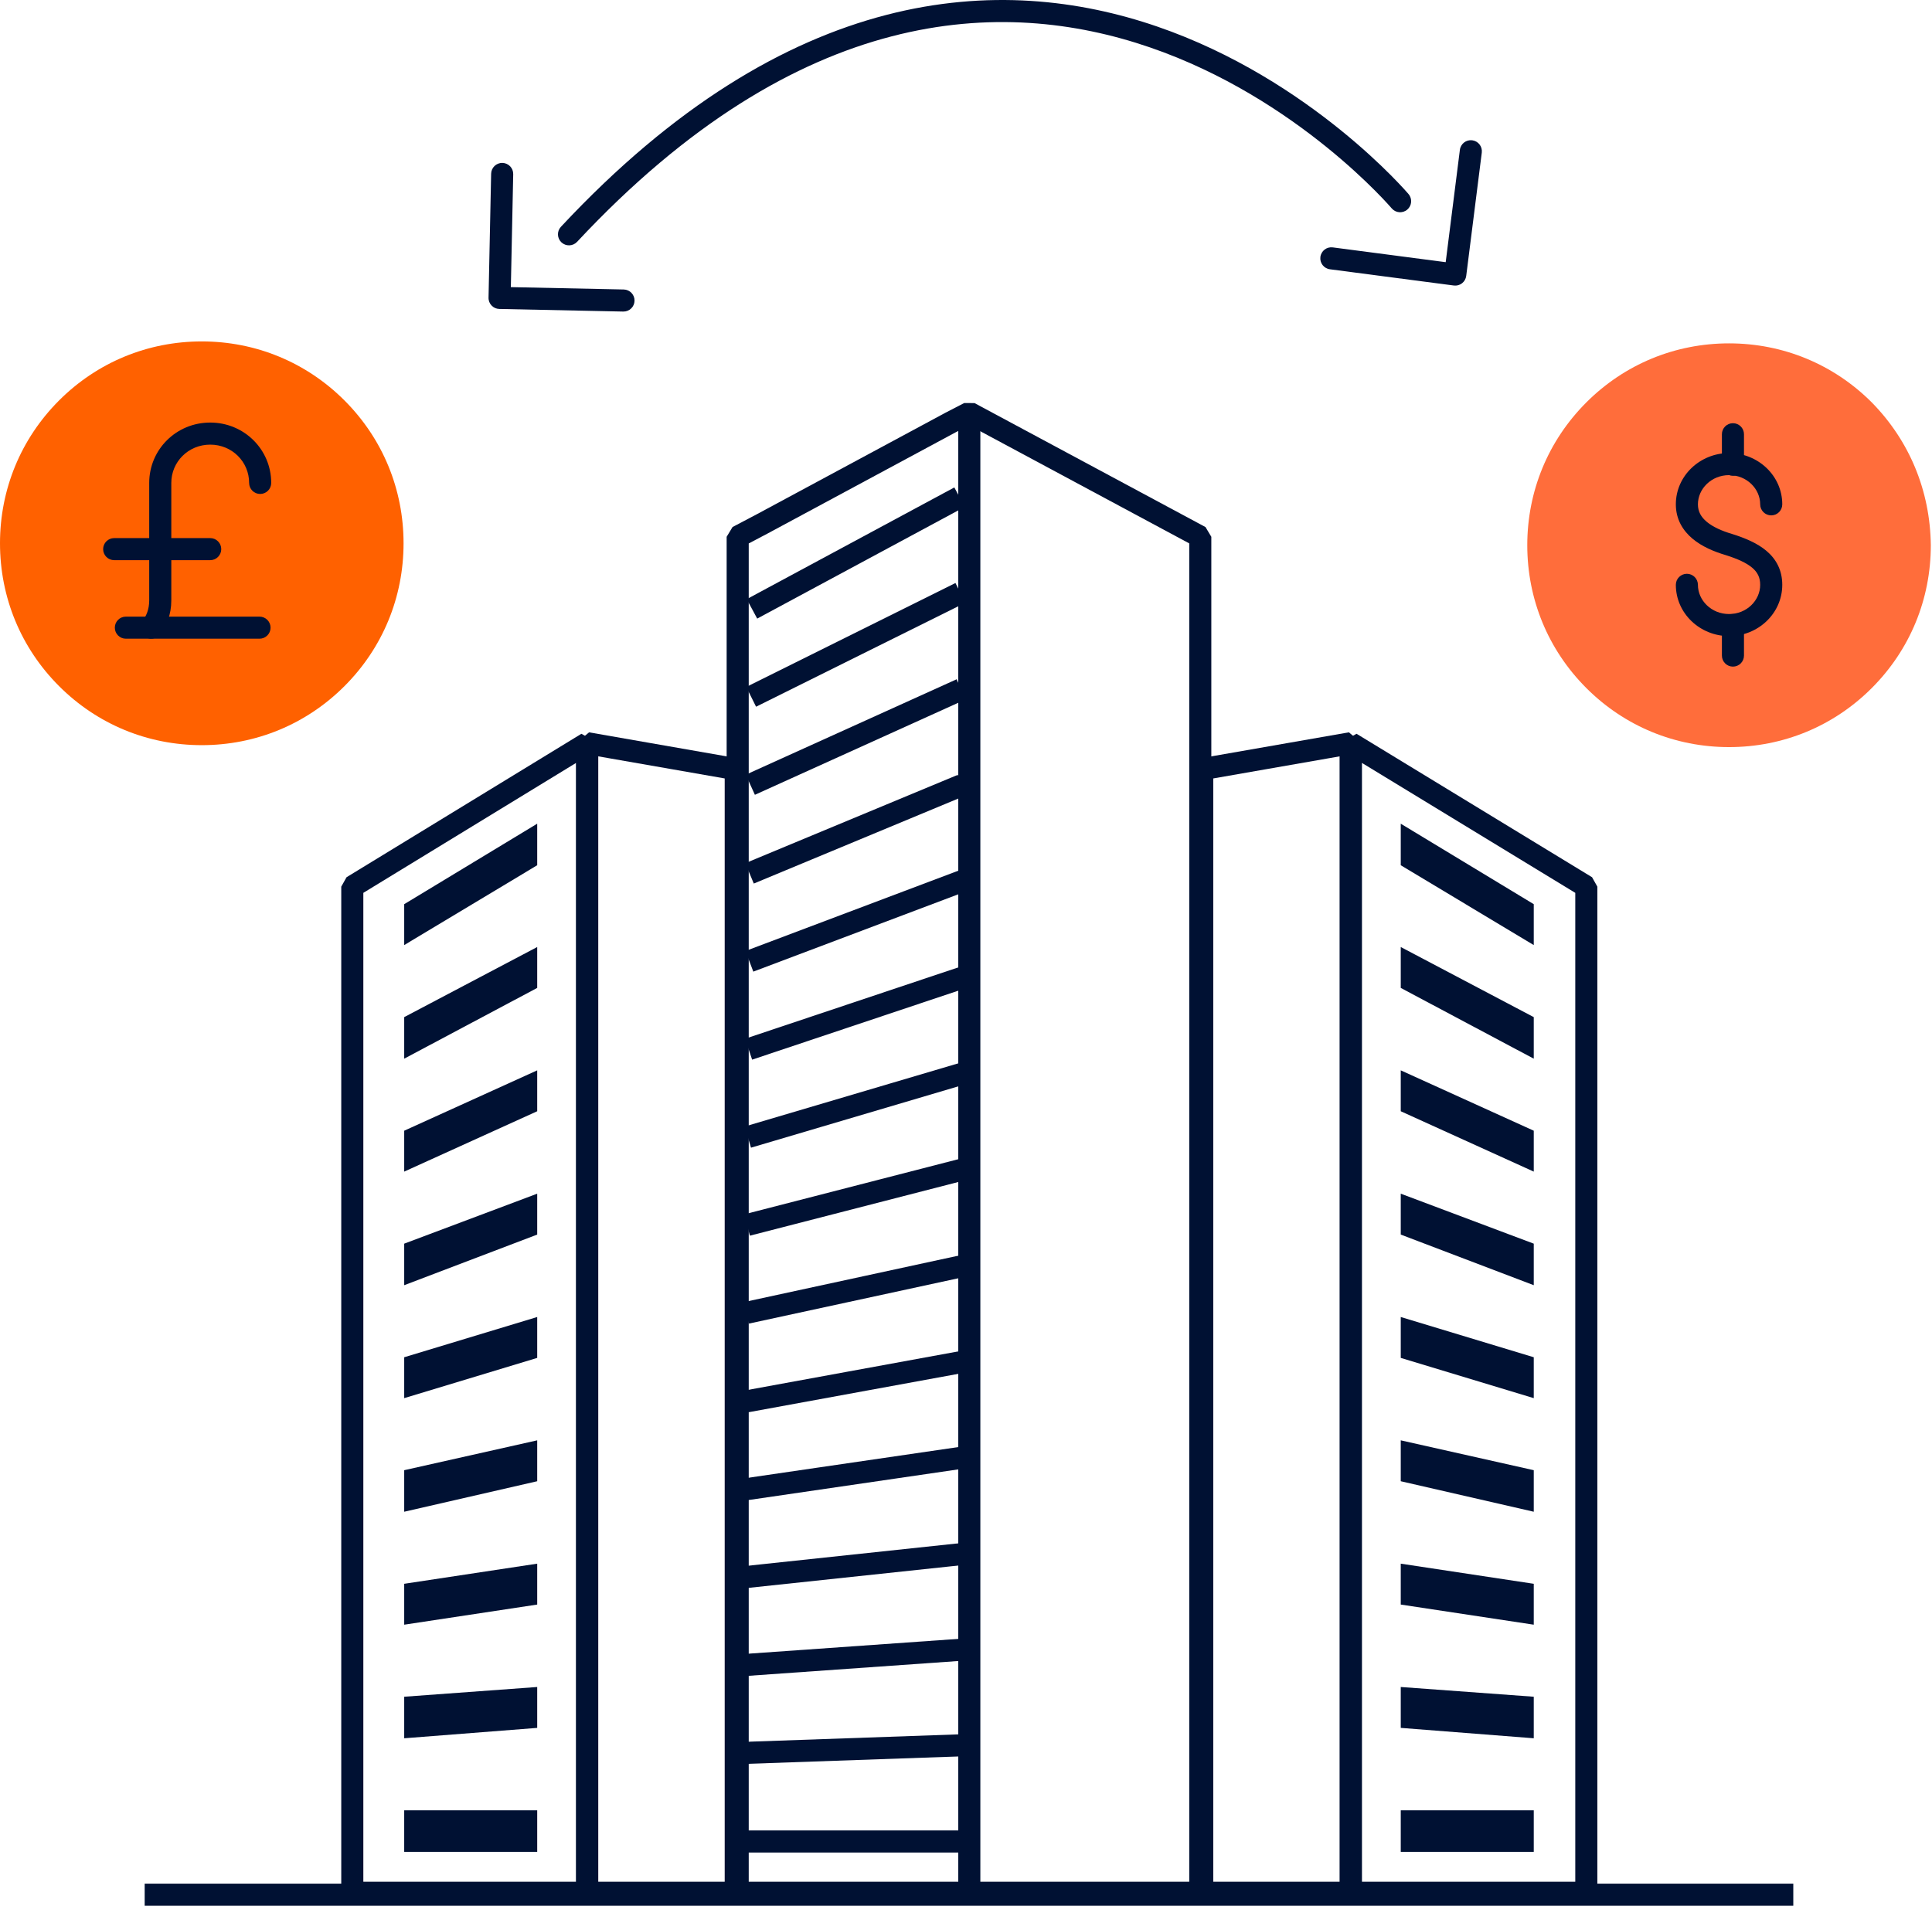
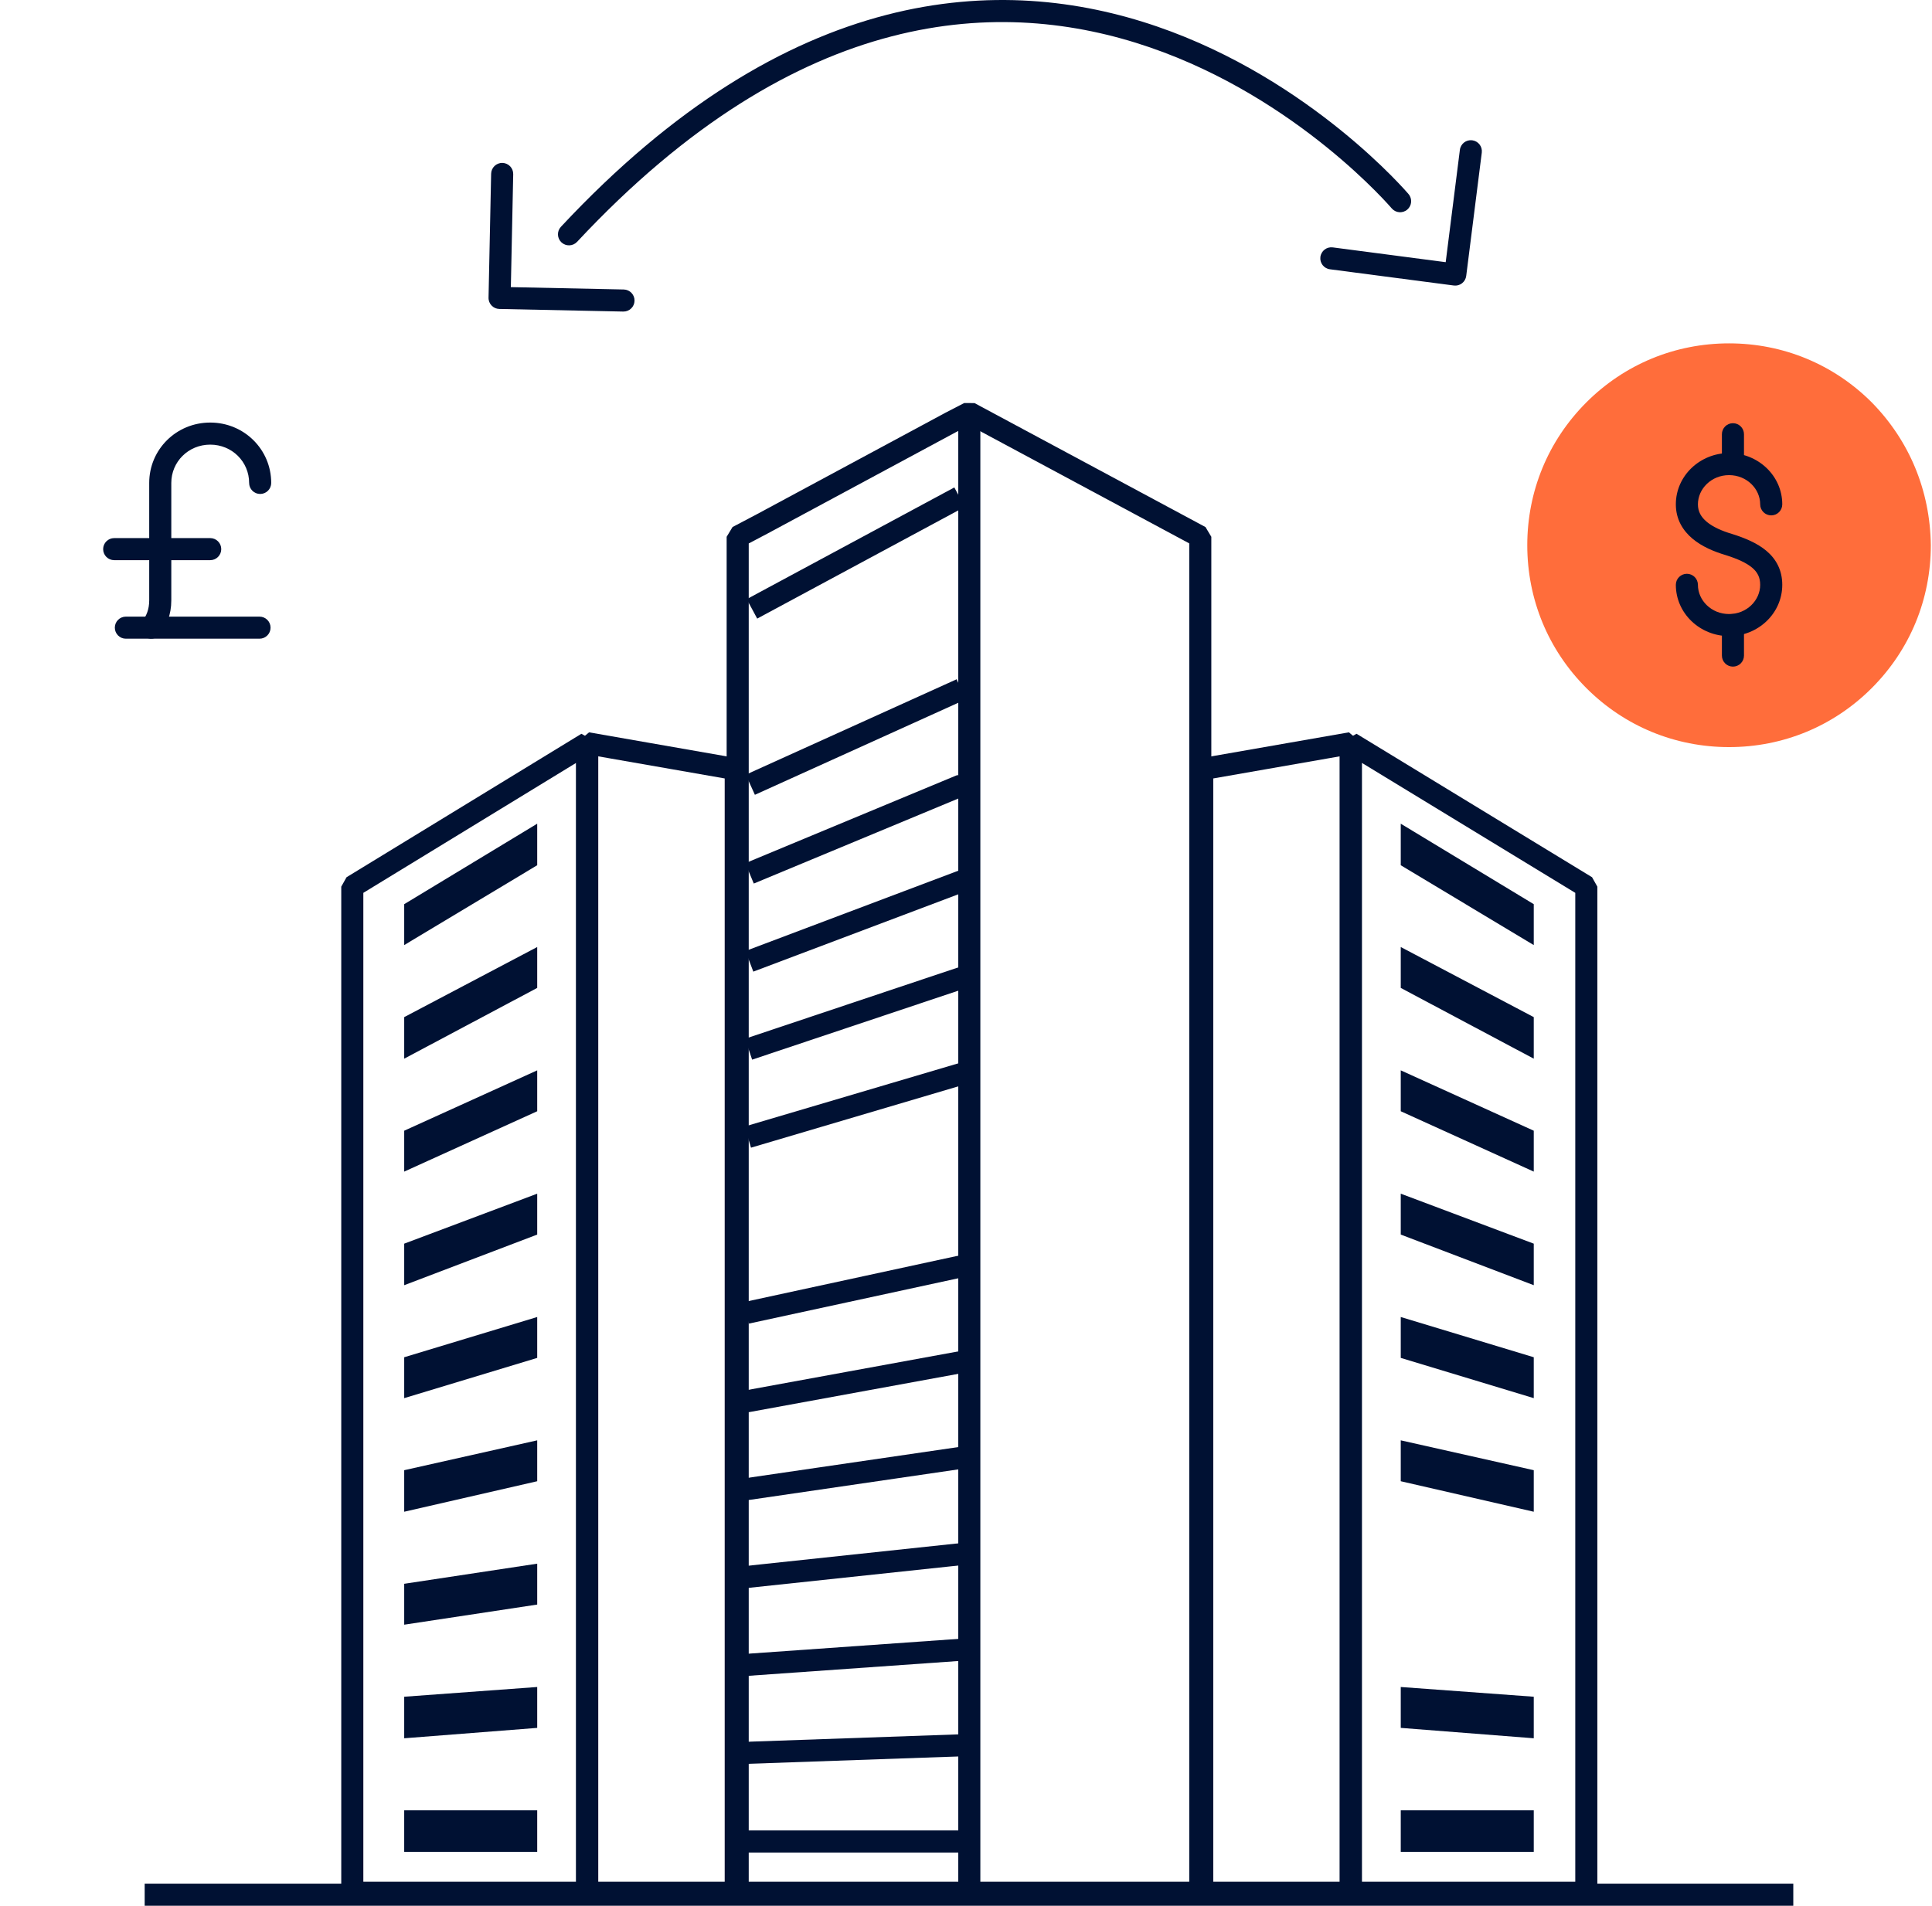
<svg xmlns="http://www.w3.org/2000/svg" width="1050" height="1036" viewBox="0 0 1050 1036" fill="none">
  <path fill-rule="evenodd" clip-rule="evenodd" d="M188.338 476.883L315.983 398.9L325.111 404.02V1028.94L319.111 1034.94H191.466L185.466 1028.94V482.003L188.338 476.883ZM197.466 485.369V1022.94H313.111V414.717L197.466 485.369Z" fill="#001133" />
  <path d="M291.961 984.127H219.676V1006.71H291.961V984.127Z" fill="#001133" />
  <path d="M219.676 922.377L291.961 917.084V939.314L219.676 944.96V922.377Z" fill="#001133" />
  <path d="M219.676 860.98L291.961 850.041V872.271L219.676 883.21V860.98Z" fill="#001133" />
  <path d="M219.676 799.229L291.961 782.997V805.227L219.676 821.812V799.229Z" fill="#001133" />
  <path d="M219.676 737.828L291.961 715.95V738.181L219.676 760.058V737.828Z" fill="#001133" />
  <path d="M219.676 676.078L291.961 648.907V671.138L219.676 698.661V676.078Z" fill="#001133" />
  <path d="M219.676 614.679L291.961 581.863V604.094L219.676 636.91V614.679Z" fill="#001133" />
  <path d="M219.676 552.929L291.961 514.82V537.051L219.676 575.513V552.929Z" fill="#001133" />
  <path d="M219.676 491.532L291.961 447.777V470.361L219.676 513.763V491.532Z" fill="#001133" />
  <path fill-rule="evenodd" clip-rule="evenodd" d="M313.11 404.021L320.143 398.11L400.891 412.225L405.858 418.135V1028.94L399.858 1034.94H319.11L313.11 1028.94V404.021ZM325.11 411.16V1022.94H393.858V423.177L325.11 411.16Z" fill="#001133" />
  <path fill-rule="evenodd" clip-rule="evenodd" d="M728.131 404.021L737.253 398.897L865.25 476.88L868.128 482.004V1028.94L862.128 1034.94H734.131L728.131 1028.94V404.021ZM740.131 414.703V1022.94H856.128V485.374L740.131 414.703Z" fill="#001133" />
  <path d="M833.566 984.127H761.281V1006.71H833.566V984.127Z" fill="#001133" />
  <path d="M833.566 922.377L761.281 917.084V939.314L833.566 944.96V922.377Z" fill="#001133" />
-   <path d="M833.566 860.98L761.281 850.041V872.271L833.566 883.21V860.98Z" fill="#001133" />
  <path d="M833.566 799.229L761.281 782.997V805.227L833.566 821.812V799.229Z" fill="#001133" />
  <path d="M833.566 737.828L761.281 715.95V738.181L833.566 760.058V737.828Z" fill="#001133" />
  <path d="M833.566 676.078L761.281 648.907V671.138L833.566 698.661V676.078Z" fill="#001133" />
  <path d="M833.566 614.679L761.281 581.863V604.094L833.566 636.91V614.679Z" fill="#001133" />
  <path d="M833.566 552.929L761.281 514.82V537.051L833.566 575.513V552.929Z" fill="#001133" />
  <path d="M833.566 491.532L761.281 447.777V470.361L833.566 513.763V491.532Z" fill="#001133" />
  <path fill-rule="evenodd" clip-rule="evenodd" d="M652.35 412.225L733.098 398.11L740.131 404.021V1028.94L734.131 1034.94H653.383L647.383 1028.94V418.135L652.35 412.225ZM659.383 423.177V1022.94H728.131V411.16L659.383 423.177Z" fill="#001133" />
  <path fill-rule="evenodd" clip-rule="evenodd" d="M519.374 235.013L417.16 290.037L417.112 290.063L406.917 295.432V1022.94H646.327V295.4L526.747 231.197L519.374 235.013ZM513.815 224.379L524.04 219.086L529.637 219.128L655.166 286.525L658.327 291.811V1028.94L652.327 1034.94H400.917L394.917 1028.94V291.811L398.121 286.502L411.496 279.458L513.729 224.424L513.815 224.379Z" fill="#001133" />
  <path fill-rule="evenodd" clip-rule="evenodd" d="M524.346 275.549L411.523 336.283L405.835 325.717L518.658 264.982L524.346 275.549Z" fill="#001133" />
-   <path fill-rule="evenodd" clip-rule="evenodd" d="M524.615 327.684L410.907 384.189L405.567 373.443L519.275 316.938L524.615 327.684Z" fill="#001133" />
  <path fill-rule="evenodd" clip-rule="evenodd" d="M524.865 380.195L410.266 432.074L405.317 421.142L519.916 369.263L524.865 380.195Z" fill="#001133" />
  <path fill-rule="evenodd" clip-rule="evenodd" d="M525.12 432.311L409.667 480.32L405.06 469.24L520.512 421.23L525.12 432.311Z" fill="#001133" />
  <path fill-rule="evenodd" clip-rule="evenodd" d="M525.36 484.441L409.408 528.198L405.171 516.971L521.123 473.214L525.36 484.441Z" fill="#001133" />
  <path fill-rule="evenodd" clip-rule="evenodd" d="M525.575 536.953L408.766 576.048L404.957 564.668L521.767 525.573L525.575 536.953Z" fill="#001133" />
  <path fill-rule="evenodd" clip-rule="evenodd" d="M525.79 589.09L408.148 623.899L404.743 612.393L522.385 577.583L525.79 589.09Z" fill="#001133" />
-   <path fill-rule="evenodd" clip-rule="evenodd" d="M525.994 641.224L407.533 671.741L404.54 660.12L523.001 629.604L525.994 641.224Z" fill="#001133" />
  <path fill-rule="evenodd" clip-rule="evenodd" d="M526.174 693.727L406.9 719.556L404.36 707.828L523.634 681.999L526.174 693.727Z" fill="#001133" />
  <path fill-rule="evenodd" clip-rule="evenodd" d="M526.376 745.825L406.673 767.747L404.512 755.943L524.214 734.021L526.376 745.825Z" fill="#001133" />
  <path fill-rule="evenodd" clip-rule="evenodd" d="M526.551 797.944L406.073 815.559L404.337 803.685L524.815 786.07L526.551 797.944Z" fill="#001133" />
  <path fill-rule="evenodd" clip-rule="evenodd" d="M526.699 850.428L405.457 863.343L404.186 851.411L525.427 838.495L526.699 850.428Z" fill="#001133" />
  <path fill-rule="evenodd" clip-rule="evenodd" d="M526.857 902.532L404.873 911.139L404.028 899.169L526.013 890.562L526.857 902.532Z" fill="#001133" />
  <path fill-rule="evenodd" clip-rule="evenodd" d="M527.009 954.626L404.297 958.928L403.877 946.936L526.589 942.634L527.009 954.626Z" fill="#001133" />
  <path fill-rule="evenodd" clip-rule="evenodd" d="M404.083 995.066H527.155V1007.07H404.083V995.066Z" fill="#001133" />
  <path fill-rule="evenodd" clip-rule="evenodd" d="M532.798 221.591V1034.94H520.798V221.591H532.798Z" fill="#001133" />
  <path fill-rule="evenodd" clip-rule="evenodd" d="M78.626 1024H974.618V1036H78.626V1024Z" fill="#001133" />
  <path d="M1017.28 218.772C996.473 197.953 968.97 186.661 939.703 186.661C910.436 186.661 882.933 197.953 862.129 218.772C841.325 239.59 830.042 267.114 830.042 296.401C830.042 325.689 841.325 353.212 862.129 374.031C882.933 394.85 910.436 406.141 939.703 406.141C968.97 406.141 996.473 394.85 1017.28 374.031C1038.08 353.212 1049.36 325.689 1049.36 296.401C1049.01 266.761 1037.73 239.59 1017.28 218.772Z" fill="#FF6D3B" />
  <path fill-rule="evenodd" clip-rule="evenodd" d="M939.703 258.292C930.079 258.292 922.784 265.725 922.784 274.169C922.784 278.046 924.44 281.048 927.59 283.676C930.917 286.45 935.753 288.63 941.397 290.291C941.435 290.302 941.473 290.314 941.511 290.326C948.401 292.503 955.074 295.261 960.069 299.499C965.358 303.986 968.623 310.024 968.623 317.924C968.623 333.475 955.466 345.802 939.703 345.802C923.94 345.802 910.784 333.475 910.784 317.924C910.784 314.611 913.47 311.924 916.784 311.924C920.097 311.924 922.784 314.611 922.784 317.924C922.784 326.369 930.079 333.802 939.703 333.802C949.328 333.802 956.623 326.369 956.623 317.924C956.623 313.828 955.128 311.044 952.306 308.65C949.2 306.015 944.432 303.837 937.95 301.785C931.623 299.918 925.025 297.162 919.905 292.892C914.593 288.462 910.784 282.29 910.784 274.169C910.784 258.619 923.94 246.292 939.703 246.292C955.466 246.292 968.623 258.619 968.623 274.169C968.623 277.483 965.937 280.169 962.623 280.169C959.309 280.169 956.623 277.483 956.623 274.169C956.623 265.725 949.328 258.292 939.703 258.292Z" fill="#001133" />
-   <path fill-rule="evenodd" clip-rule="evenodd" d="M941.819 230.061C945.133 230.061 947.819 232.747 947.819 236.061V252.645C947.819 255.959 945.133 258.645 941.819 258.645C938.505 258.645 935.819 255.959 935.819 252.645V236.061C935.819 232.747 938.505 230.061 941.819 230.061Z" fill="#001133" />
+   <path fill-rule="evenodd" clip-rule="evenodd" d="M941.819 230.061C945.133 230.061 947.819 232.747 947.819 236.061V252.645C938.505 258.645 935.819 255.959 935.819 252.645V236.061C935.819 232.747 938.505 230.061 941.819 230.061Z" fill="#001133" />
  <path fill-rule="evenodd" clip-rule="evenodd" d="M941.819 333.804C945.133 333.804 947.819 336.49 947.819 339.804V356.388C947.819 359.702 945.133 362.388 941.819 362.388C938.505 362.388 935.819 359.702 935.819 356.388V339.804C935.819 336.49 938.505 333.804 941.819 333.804Z" fill="#001133" />
  <path fill-rule="evenodd" clip-rule="evenodd" d="M765.501 105.496C765.504 105.5 765.507 105.503 760.93 109.383L765.507 105.503C767.65 108.031 767.338 111.817 764.81 113.96C762.282 116.103 758.496 115.79 756.353 113.263L756.352 113.262L756.333 113.238C756.313 113.216 756.281 113.178 756.237 113.127C756.148 113.024 756.01 112.865 755.823 112.652C755.448 112.226 754.878 111.585 754.117 110.752C752.595 109.086 750.311 106.654 747.307 103.636C741.296 97.6 732.414 89.234 720.992 79.991C698.119 61.483 665.21 39.581 624.902 25.74C584.651 11.918 537.05 6.137 484.56 19.769C432.057 33.404 374.188 66.586 313.624 131.473C311.363 133.896 307.566 134.026 305.144 131.765C302.721 129.504 302.591 125.707 304.852 123.285C366.643 57.084 426.413 22.472 481.544 8.154C536.688 -6.167 586.716 -0.061 628.799 14.39C670.826 28.822 704.956 51.579 728.54 70.662C740.345 80.215 749.545 88.877 755.811 95.17C758.944 98.317 761.346 100.874 762.975 102.657C763.79 103.549 764.412 104.247 764.835 104.729C765.047 104.97 765.21 105.157 765.322 105.287C765.353 105.324 765.381 105.356 765.405 105.383L765.452 105.439L765.489 105.482L765.501 105.496Z" fill="#001133" />
  <path fill-rule="evenodd" clip-rule="evenodd" d="M273.046 88.565C276.359 88.634 278.988 91.376 278.919 94.689L277.634 156.087L338.984 157.373C342.297 157.442 344.926 160.184 344.857 163.497C344.787 166.81 342.045 169.44 338.732 169.37L271.384 167.959C268.071 167.889 265.442 165.148 265.511 161.835L266.922 94.438C266.991 91.125 269.733 88.496 273.046 88.565Z" fill="#001133" />
  <path fill-rule="evenodd" clip-rule="evenodd" d="M800.116 76.261C803.404 76.676 805.733 79.677 805.318 82.965L796.855 150.009C796.655 151.592 795.833 153.031 794.569 154.006C793.306 154.982 791.706 155.414 790.123 155.207L722.775 146.385C719.489 145.955 717.174 142.942 717.605 139.657C718.035 136.371 721.048 134.056 724.333 134.487L785.704 142.525L793.412 81.462C793.827 78.174 796.829 75.846 800.116 76.261Z" fill="#001133" />
-   <path d="M187.235 217.713C166.432 196.894 138.928 185.603 109.661 185.603C80.395 185.603 52.891 196.894 32.087 217.713C11.284 238.532 0 266.055 0 295.343C0 324.63 11.284 352.153 32.087 372.972C52.891 393.791 80.395 405.083 109.661 405.083C138.928 405.083 166.432 393.791 187.235 372.972C208.039 352.153 219.323 324.63 219.323 295.343C219.323 266.055 208.039 238.532 187.235 217.713Z" fill="#FF6100" />
  <path fill-rule="evenodd" clip-rule="evenodd" d="M114.246 241.711C102.351 241.711 93.095 251.069 93.095 262.528V326.397C93.095 334.157 90.487 340.408 86.845 344.963C84.776 347.552 81.001 347.972 78.412 345.903C75.824 343.834 75.403 340.058 77.472 337.47C79.473 334.968 81.095 331.339 81.095 326.397V262.528C81.095 244.347 95.818 229.711 114.246 229.711C132.675 229.711 147.397 244.348 147.397 262.528C147.397 265.842 144.711 268.528 141.397 268.528C138.084 268.528 135.397 265.842 135.397 262.528C135.397 251.069 126.142 241.711 114.246 241.711Z" fill="#001133" />
  <path fill-rule="evenodd" clip-rule="evenodd" d="M62.405 341.213C62.405 337.899 65.092 335.213 68.405 335.213H141.043C144.356 335.213 147.043 337.899 147.043 341.213C147.043 344.527 144.356 347.213 141.043 347.213H68.405C65.092 347.213 62.405 344.527 62.405 341.213Z" fill="#001133" />
  <path fill-rule="evenodd" clip-rule="evenodd" d="M56.059 298.52C56.059 295.206 58.745 292.52 62.059 292.52H114.245C117.559 292.52 120.245 295.206 120.245 298.52C120.245 301.833 117.559 304.52 114.245 304.52H62.059C58.745 304.52 56.059 301.833 56.059 298.52Z" fill="#001133" />
</svg>